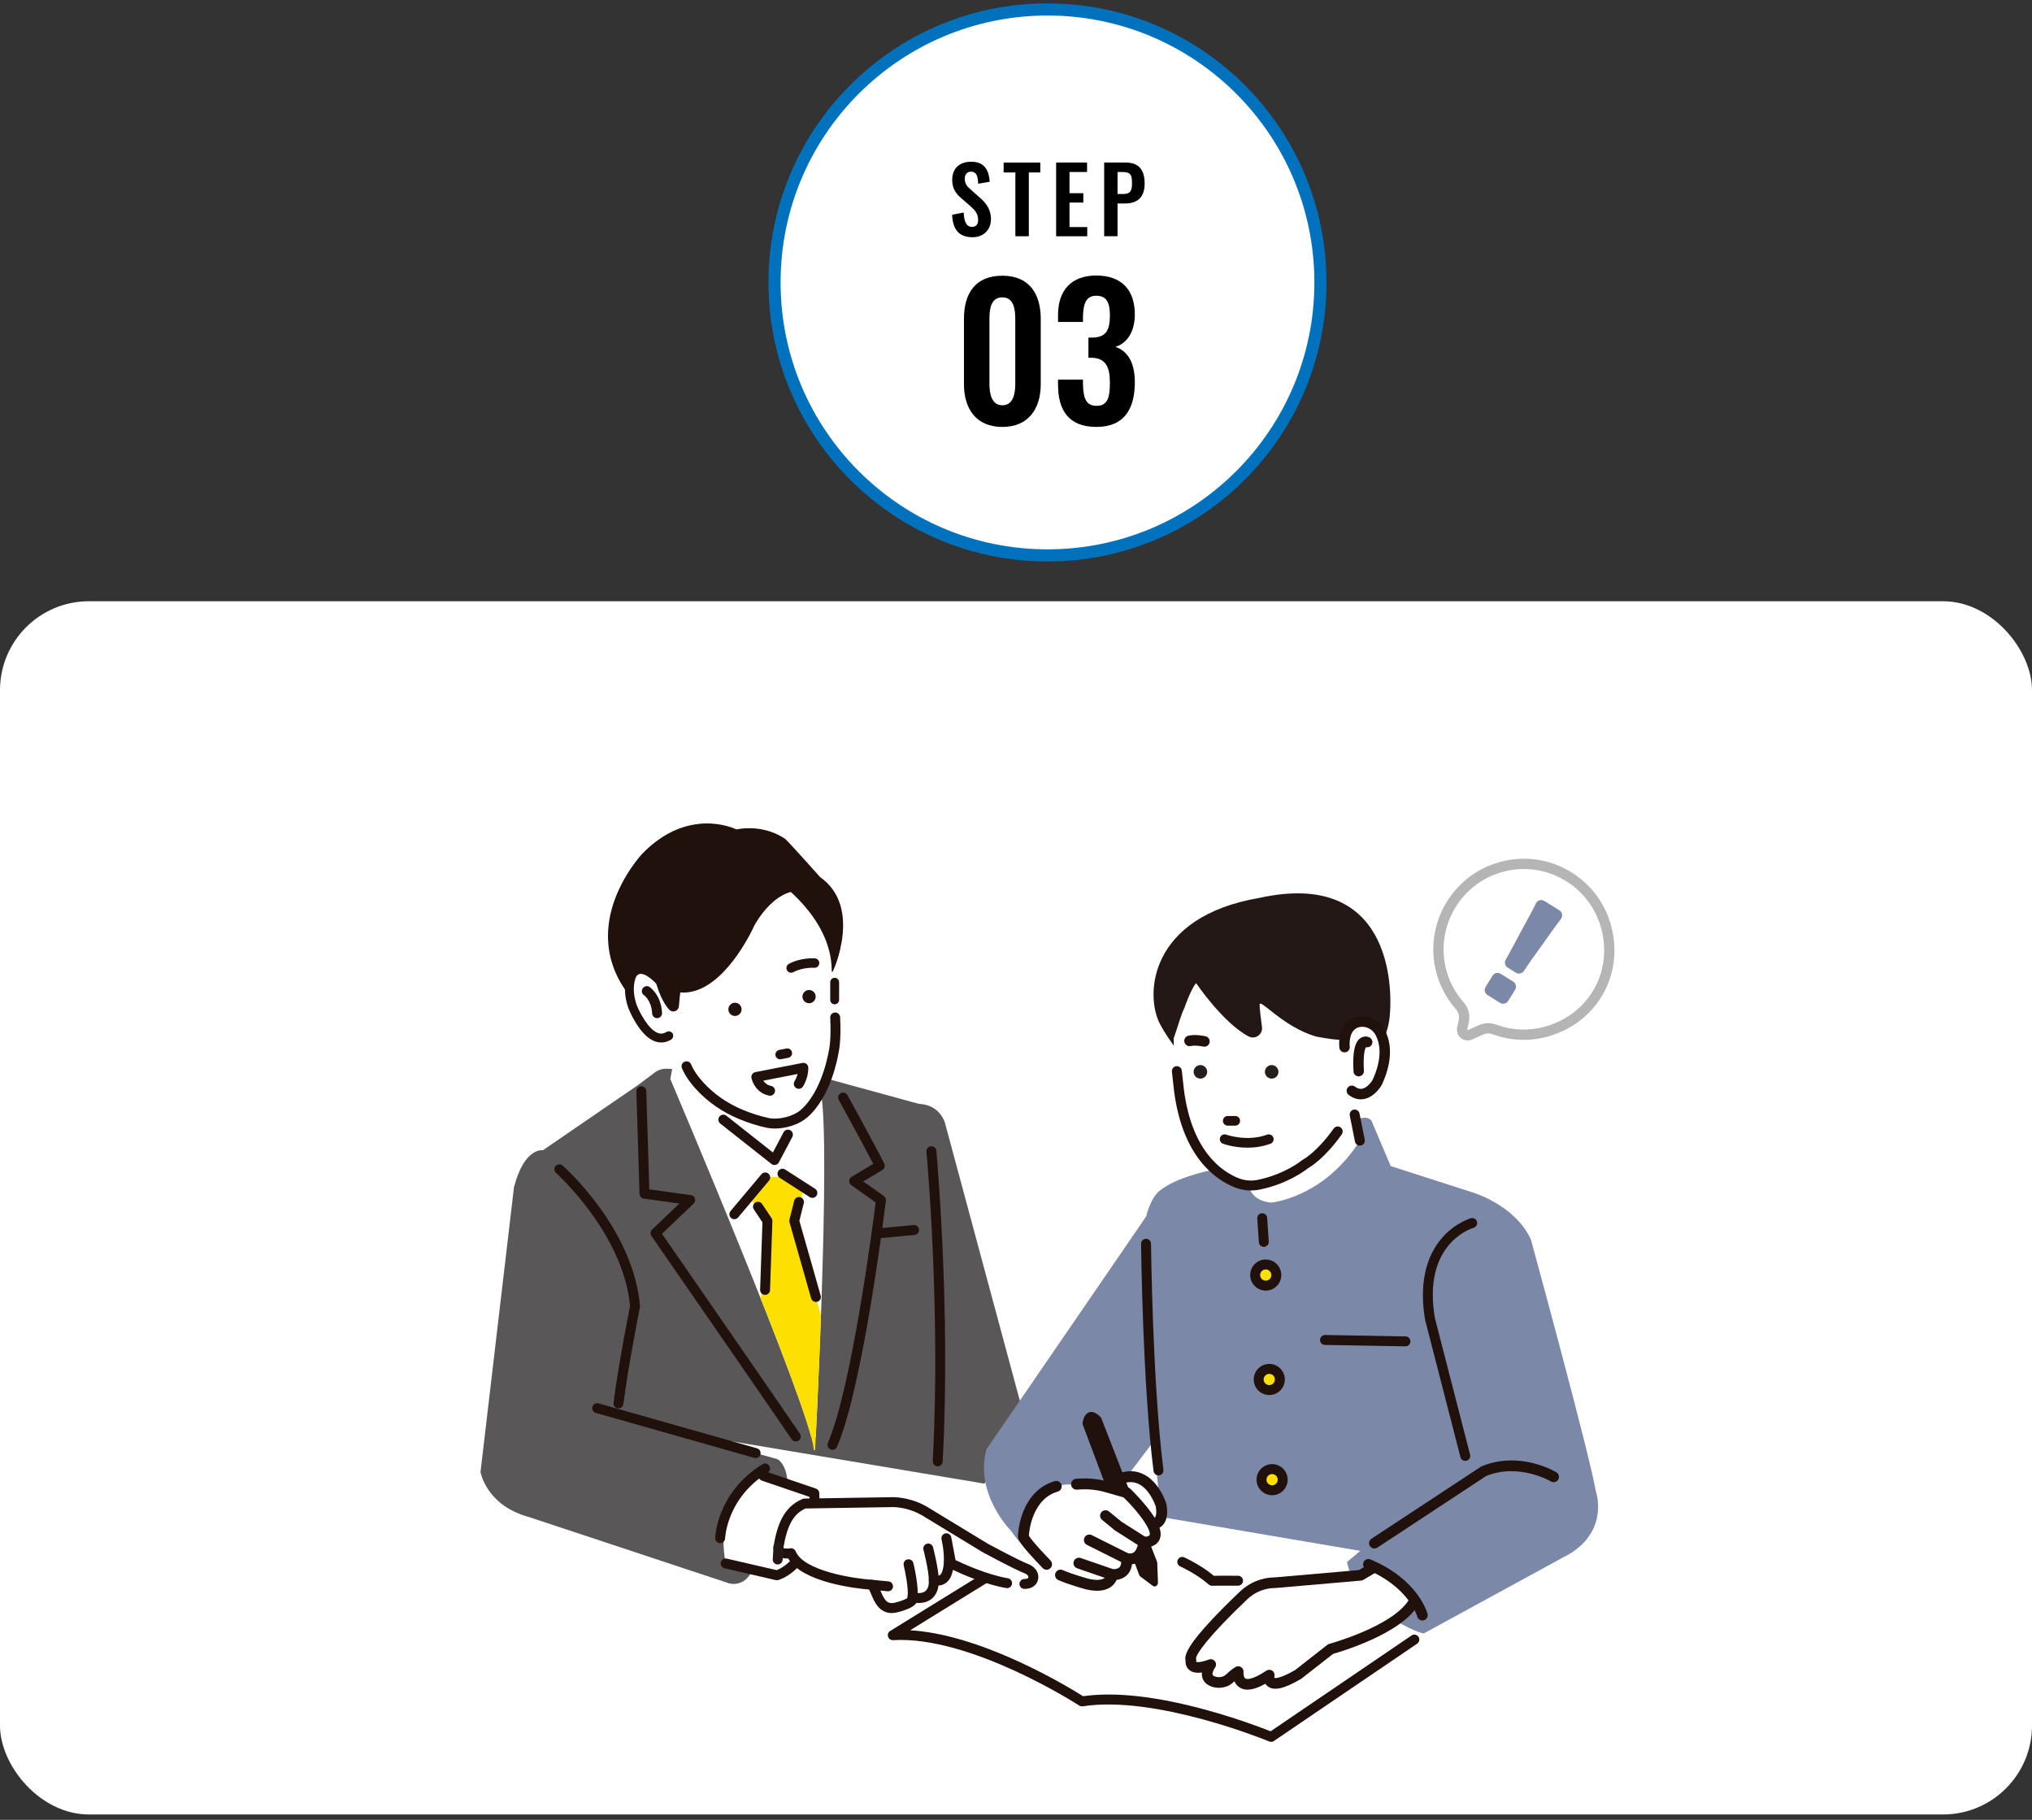
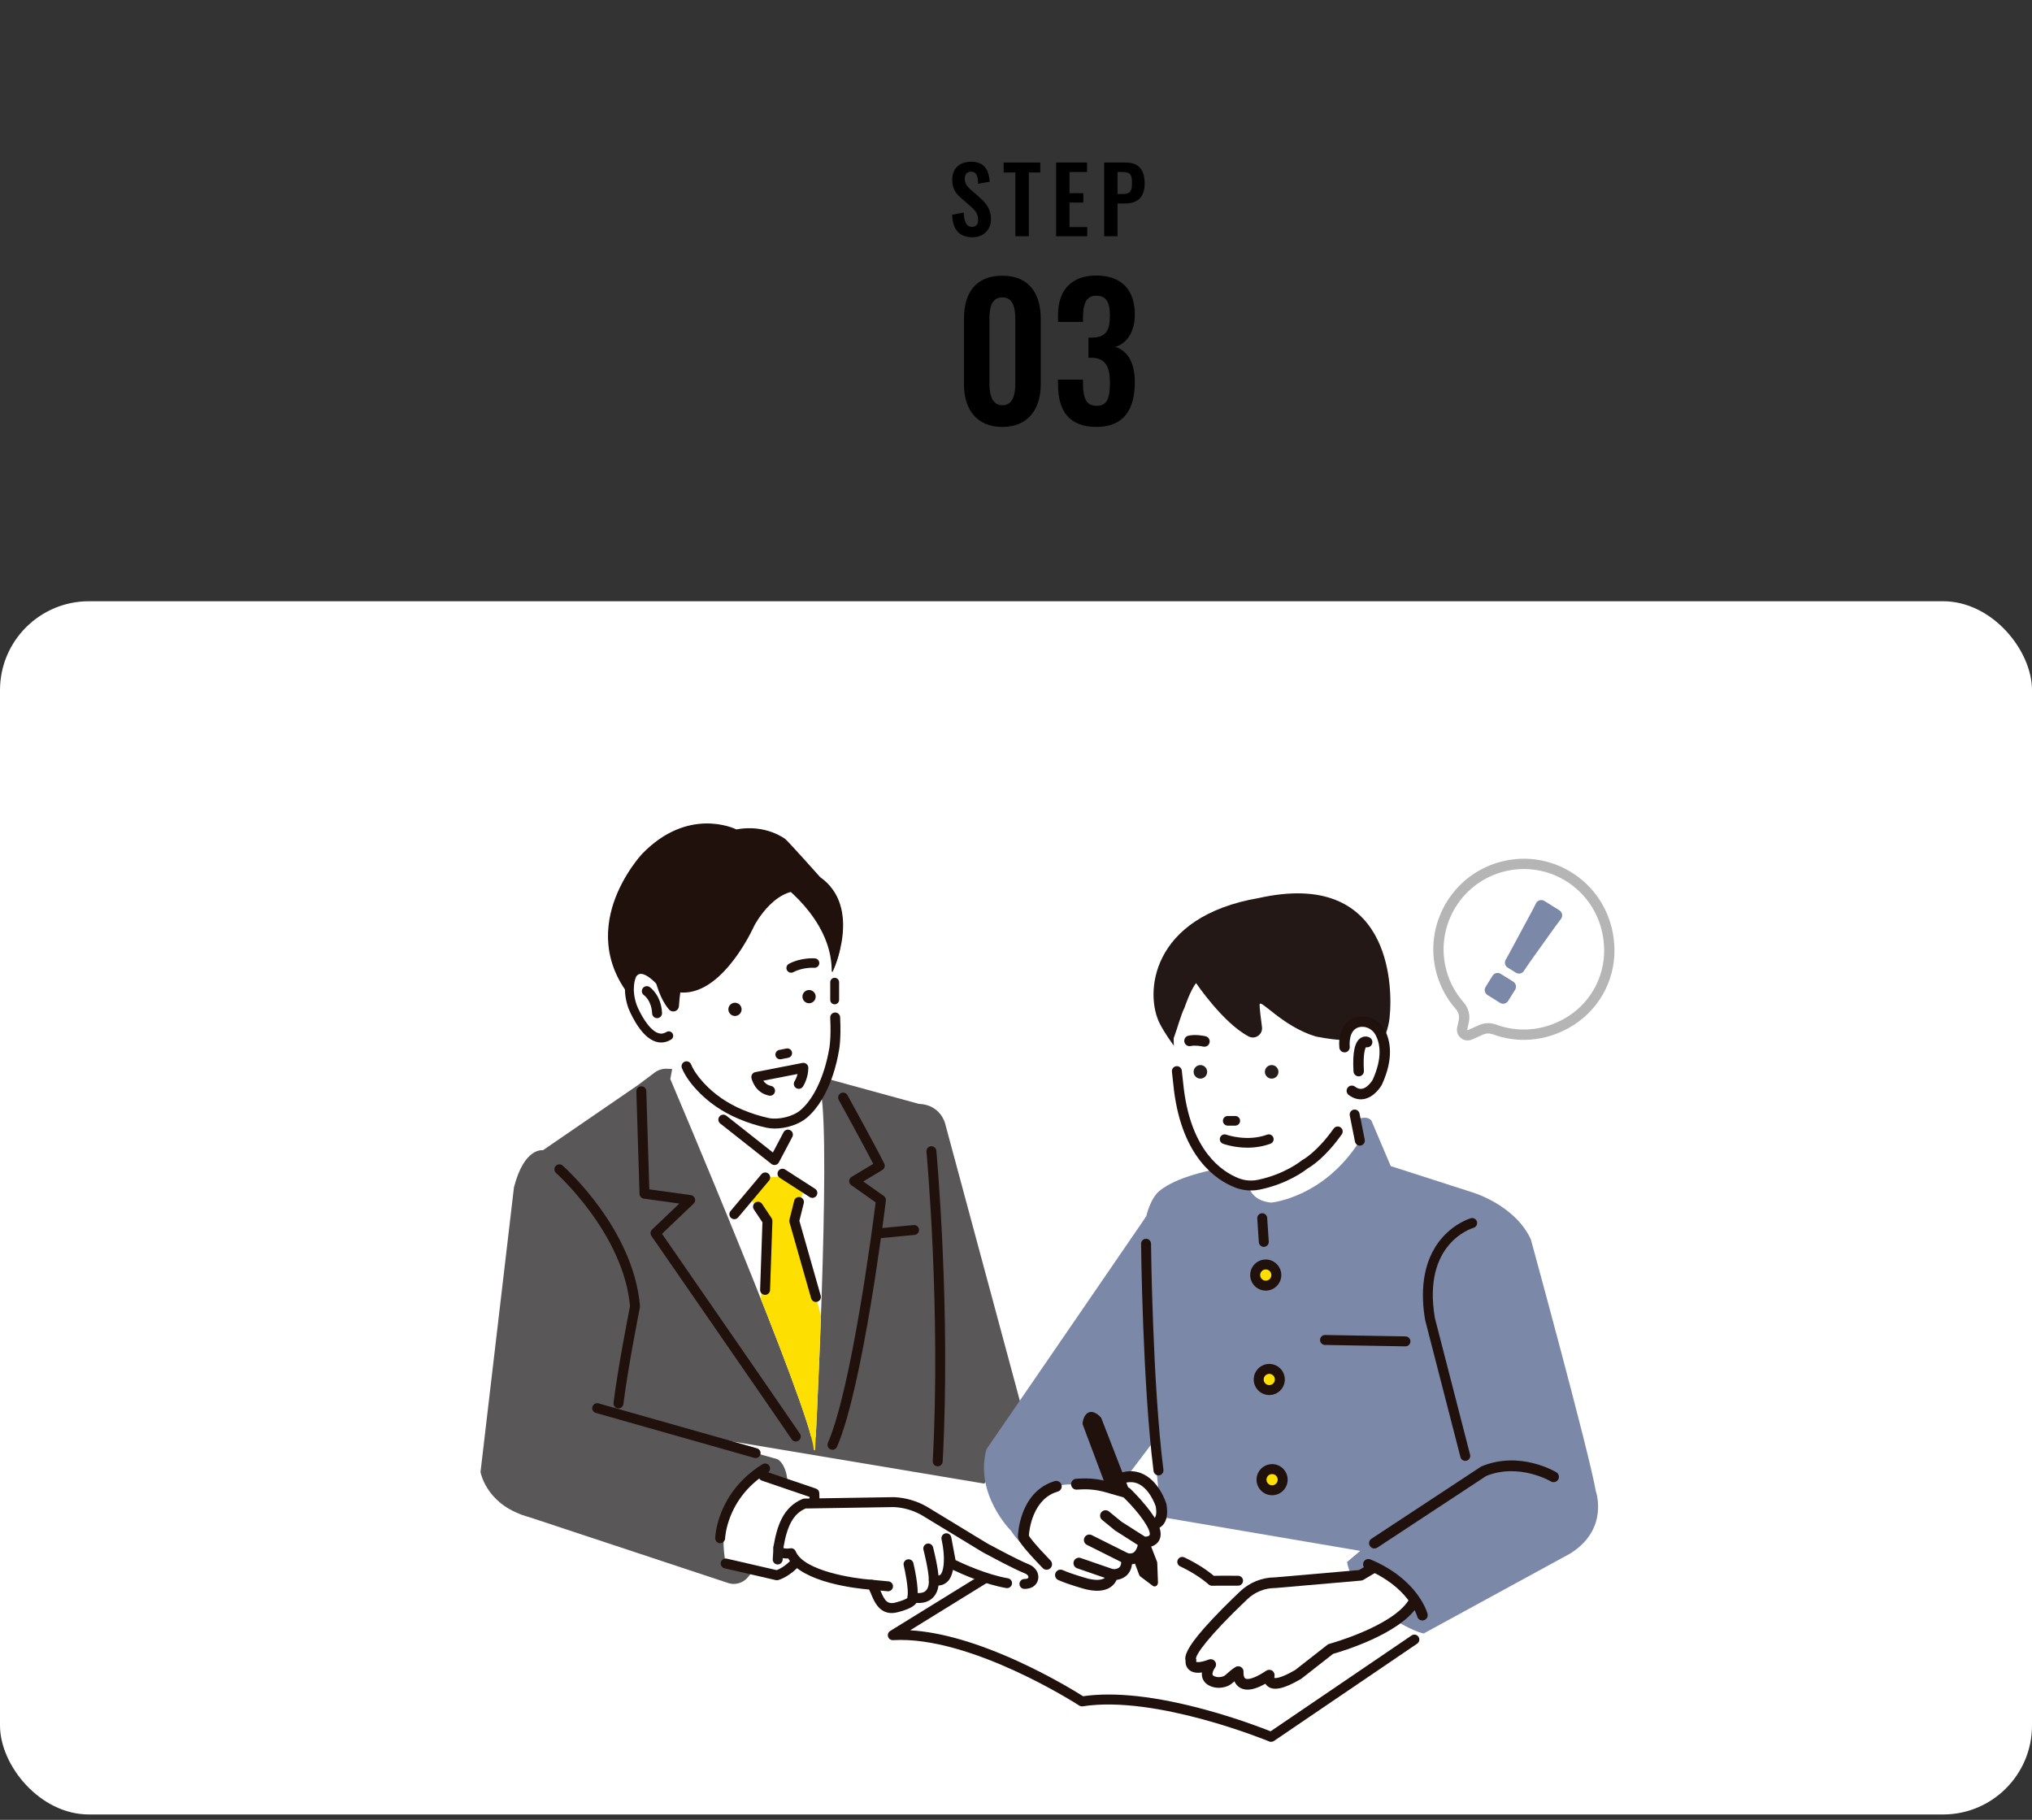
<svg xmlns="http://www.w3.org/2000/svg" viewBox="0 0 670 600">
  <rect x="0" y="0" width="670" height="600" fill="#333333" stroke="none" />
  <defs>
    <style>.cls-1{fill:none;}.cls-2{fill:#23acb0;}.cls-3{fill:#20110d;}.cls-4{fill:#fde002;}.cls-5{fill:#251e1c;}.cls-6{clip-path:url(#clippath-1);}.cls-7{fill:#231815;}.cls-8,.cls-9{fill:#fff;}.cls-10{fill:#b5b5b6;}.cls-11{fill:#7c88a7;}.cls-9{stroke:#0072bd;stroke-miterlimit:10;stroke-width:4px;}.cls-12{fill:#595757;}.cls-13{clip-path:url(#clippath);}</style>
    <clipPath id="clippath">
      <path class="cls-1" d="M255.37,382.469s-31.555-24.684-33.209-32.827l-1.145,6.107s46.089,108.413,47.234,121.773l.39,3.119s5.434-102.753,1.998-120.693l-2.672-8.398s-1.145,20.231-12.597,30.919Z" />
    </clipPath>
    <clipPath id="clippath-1">
      <polygon class="cls-1" points="252.317 388.195 259.569 387.813 264.913 392.012 262.623 401.936 274.074 447.36 276.048 480.901 262.532 475.443 249.263 447.36 253.08 401.936 247.736 395.829 252.317 388.195" />
    </clipPath>
  </defs>
  <g id="_レイヤー_3">
    <rect class="cls-8" y="198.228" width="670" height="400" rx="29.327" ry="29.327" />
  </g>
  <g id="_レイヤー_1">
    <path class="cls-8" d="M347.393,506.372s35.088,0,52.242,14.815c0,0,60.819-1.559,77.973,13.255l-58.48,38.207s-37.427-15.595-62.379-11.696c0,0-35.868-23.392-62.379-21.832l53.022-32.749Z" />
    <path class="cls-3" d="M419.129,574.285c-.213,0-.427-.042-.629-.126-.37-.154-37.294-15.371-61.497-11.59-.4.061-.807-.026-1.146-.246-.354-.231-35.726-23.073-61.389-21.57-.747.05-1.43-.426-1.656-1.14-.225-.714.063-1.49.7-1.884l35.375-21.85c.769-.475,1.776-.236,2.251.532.475.769.236,1.776-.532,2.251l-30.503,18.84c10.175.602,22.278,4.109,36.083,10.464,10.571,4.866,18.811,9.942,20.927,11.279,10.498-1.503,24.157.017,40.614,4.516,10.351,2.831,18.671,6.035,21.222,7.051l46.51-31.617c.756-.494,1.77-.281,2.264.474.494.756.282,1.77-.474,2.264l-47.226,32.084c-.27.177-.581.266-.895.266Z" />
    <path class="cls-11" d="M526.19,491.675c-2.233-12.949-21.433-83.053-21.433-83.053-5.358-11.61-19.647-15.628-19.647-15.628l-26.559-8.542-6.383-15.046c-1.548-1.619-3.798-.695-5.927,0l-35.858,16.027-2.075-1.369c-10.207,1.701-20.332,4.051-25.898,8.484-3.2,2.548-4.465,8.484-4.465,8.484l-32.15,53.583c-14.735,34.159-17.175,36.522-17.175,36.522l45.124,6.914c-4.051-8.687-3.39-14.859-3.39-14.859,2.466-6.389,9.823-9.377,9.823-9.377l2.714,26.349,65.604,11.159-4.354,3.684c2.882,15.199,25.605,24.711,25.57,23.394l47.994-26.184c12.949-8.037,8.484-20.54,8.484-20.54Z" />
    <path class="cls-12" d="M311.601,370.303s-1.527-6.107-8.652-6.362l-32.692-8.956-50.281-2.622c-1.472-.077-2.924.366-4.103,1.25l-5.453,4.09-31.409,21.542s-6.107-1.145-9.543,12.215l-11.03,93.859s1.682,9.836,13.515,14.035c11.833,4.199,17.599-1.04,17.599-1.04,0,0,12.372-15.474,23.597-27.81l111.396,18.642,14.015-18.828-26.959-100.015Z" />
    <path class="cls-8" d="M448.375,376.077l-1.632-22.848-34.739,28.444c-1.596,6.087-1.69,13.962,7.13,14.825,0,0,17.35-1.535,29.241-20.42Z" />
    <path class="cls-7" d="M415.093,296.07c-35.953,6.153-37.778,31.743-32.601,41.58,3.293,6.257,8.617,12.164,8.617,12.164,13.172.234,15.985,4.814,15.985,4.814,1.557-8.296,5.426-7.988,8.968-8.045-1.036,9.201,14.128,4.342,31.509,6.106l-.991-13.45c7.452,7.408,2.634,14.971,6.165,9.283.175.412,4.689-6.079,5.433-12.969,1.21-11.203,0-49.041-43.084-39.483Z" />
    <path class="cls-8" d="M433.895,341.742c16.437,3.147,9.934-1.336,9.934-1.336,10.142-10.492,12.94,5.595,12.94,5.595,0,12.59-8.07,15.982-8.07,15.982-10.168,25.074-36.694,29.132-36.694,29.132-25.363-4.813-25.014-48.78-25.014-48.78,1.396-3.838,2.372-7.727,3.576-10.115.833-1.65-.535,1.769,0,0,0,0,1.905-5.714,3.809-8.094,0,0,8.852,13.114,17.307,17.578,2.181,1.152,4.754-.649,4.424-3.094-.378-2.797-.781-6.078-.781-7.343,0-2.381,7.423,7.149,18.569,10.475Z" />
    <path class="cls-8" d="M223.731,354.222l-2.394-19.131,45.824,11.836s3.732,24.26-9.161,40.037c0,0-32.742-15.947-34.269-32.742Z" />
    <path class="cls-3" d="M399.635,522.823c-.392,0-.772-.141-1.069-.398-2.573-2.222-5.752-4.24-9.447-5.997-.816-.388-1.163-1.363-.775-2.179.387-.815,1.364-1.164,2.179-.775,3.736,1.775,6.995,3.814,9.698,6.065,1.207-.021,4.08-.057,8.018-.015.903.01,1.627.75,1.618,1.653-.01.897-.74,1.618-1.635,1.618h-.018c-5.186-.056-8.493.026-8.526.027-.014 0-.028 0-.042 0Z" />
    <path class="cls-5" d="M421.533,353.386c0,1.234-.999,2.234-2.233,2.234-1.233,0-2.235-1.001-2.235-2.234,0-1.234,1.002-2.234,2.235-2.234,1.234,0,2.233,1,2.233,2.234Z" />
    <path class="cls-5" d="M398.034,353.386c0,1.234-1,2.234-2.234,2.234-1.234,0-2.234-1.001-2.234-2.234,0-1.234,1.001-2.234,2.234-2.234,1.234,0,2.234,1,2.234,2.234Z" />
    <path class="cls-3" d="M419.632,375.12c-.259-.704-1.04-1.066-1.745-.807-6.774,2.486-13.552.027-13.619.002-.704-.262-1.485.094-1.748.796-.264.703.092,1.487.795,1.75.207.078,3.522,1.293,7.98,1.293,2.296,0,4.896-.323,7.529-1.29.705-.259,1.066-1.04.807-1.745Z" />
    <path class="cls-3" d="M411.295,378.386c-4.53,0-7.919-1.254-8.061-1.307-.398-.149-.714-.445-.889-.831-.176-.387-.19-.819-.041-1.217.308-.82,1.224-1.238,2.046-.931.066.024,6.817,2.433,13.459-.003.824-.303,1.739.122,2.041.944h0c.303.824-.121,1.74-.945,2.042-2.356.865-4.916,1.304-7.609,1.304ZM403.795,374.461c-.458,0-.888.28-1.058.732-.106.282-.096.588.029.863.125.275.349.484.631.59.139.052,3.452,1.278,7.898,1.278,2.639,0,5.145-.429,7.45-1.275.584-.215.884-.864.67-1.448-.215-.584-.863-.884-1.448-.67-6.799,2.495-13.497.106-13.779.002-.13-.048-.263-.071-.394-.071Z" />
    <path class="cls-3" d="M407.295,368.171h-2.483c-.751,0-1.36.609-1.36,1.359,0,.751.609,1.36,1.36,1.36h2.483c.751,0,1.359-.609,1.359-1.36,0-.751-.609-1.359-1.359-1.359Z" />
    <path class="cls-3" d="M407.295,371.121h-2.483c-.877,0-1.591-.714-1.591-1.591,0-.877.714-1.59,1.591-1.59h2.483c.877,0,1.591.713,1.591,1.59,0,.877-.714,1.591-1.591,1.591ZM404.812,368.402c-.622,0-1.128.506-1.128,1.128s.506,1.128,1.128,1.128h2.483c.622,0,1.128-.506,1.128-1.128s-.506-1.128-1.128-1.128h-2.483Z" />
    <path class="cls-8" d="M443.332,345.253s-.844-7.596,5.024-8.385c2.781-.374,5.468,1.149,6.77,3.634,1.583,3.022,2.667,8.289-1.01,16.334,0,0-3.595,6.391-8.388,2.796l-2.396-14.379Z" />
    <path class="cls-3" d="M448.699,362.214c-1.318 0-2.634-.471-3.862-1.393-.657-.493-.79-1.425-.297-2.082.493-.657,1.425-.79,2.082-.297.904.679,1.758.921,2.611.742,1.68-.354,3.135-2.301,3.559-3.027,3.401-7.477,2.432-12.263,1.018-14.964-1.041-1.988-3.152-3.132-5.255-2.851-4.346.584-3.77,6.499-3.744,6.751.087.815-.503,1.549-1.318,1.637-.816.091-1.548-.498-1.639-1.312-.347-3.127.523-9.246,6.304-10.023,3.338-.448,6.666,1.327,8.285,4.418,1.727,3.297,2.96,9.034-.975,17.642-.017.038-.036.075-.056.111-.219.39-2.239,3.829-5.568,4.529-.381.08-.764.12-1.146.12Z" />
    <path class="cls-3" d="M448.698,362.445c-1.381,0-2.727-.484-4-1.439-.758-.569-.912-1.648-.343-2.406.569-.758,1.648-.912,2.406-.344.848.636,1.642.864,2.424.701,1.593-.335,2.999-2.22,3.407-2.918,3.352-7.373,2.402-12.087,1.012-14.74-.996-1.901-3.014-2.998-5.019-2.729-4.127.555-3.57,6.255-3.544,6.497.1.941-.584,1.79-1.523,1.891-.454.05-.903-.079-1.261-.366-.357-.286-.582-.695-.633-1.151-.356-3.205.545-9.477,6.503-10.278,3.428-.462,6.857,1.363,8.521,4.54,1.751,3.343,3.005,9.152-.97,17.846-.021.045-.042.088-.066.13-.224.397-2.29,3.918-5.721,4.641-.393.083-.795.125-1.194.125h-.001ZM445.731,358.376c-.382,0-.76.173-1.006.502-.416.554-.303,1.343.251,1.758,1.191.893,2.444,1.347,3.722,1.347h.001c.367,0,.737-.039,1.098-.115,3.232-.68,5.2-4.036,5.414-4.416.018-.032.034-.063.049-.095,3.895-8.522,2.683-14.187.98-17.438-1.574-3.005-4.809-4.73-8.05-4.296-5.604.753-6.444,6.719-6.105,9.769.037.333.201.632.462.841.261.21.59.304.921.267.687-.075,1.187-.695,1.114-1.383-.028-.261-.625-6.39,3.943-7.004,2.2-.295,4.405.9,5.491,2.972,1.437,2.744,2.429,7.603-1.012,15.167-.027.048-1.604,2.712-3.722,3.158-.921.194-1.837-.063-2.797-.783-.226-.169-.49-.251-.752-.251Z" />
-     <path class="cls-3" d="M447.996,354.643c-.782,0-1.437-.61-1.483-1.401-.359-6.193.364-9.638,2.277-10.841,1.018-.64,2.102-.467,2.722-.124.718.398.979,1.303.581,2.021-.355.642-1.115.918-1.786.686-.263.303-1.187,1.833-.824,8.086.048.82-.578,1.523-1.398,1.571-.03.002-.059.002-.088.002ZM450.07,344.879c.012.007.028.015.045.024-.015-.008-.03-.016-.045-.024Z" />
+     <path class="cls-3" d="M447.996,354.643c-.782,0-1.437-.61-1.483-1.401-.359-6.193.364-9.638,2.277-10.841,1.018-.64,2.102-.467,2.722-.124.718.398.979,1.303.581,2.021-.355.642-1.115.918-1.786.686-.263.303-1.187,1.833-.824,8.086.048.82-.578,1.523-1.398,1.571-.03.002-.059.002-.088.002M450.07,344.879c.012.007.028.015.045.024-.015-.008-.03-.016-.045-.024Z" />
    <path class="cls-3" d="M447.996,354.874c-.909,0-1.662-.711-1.714-1.619-.365-6.286.393-9.797,2.384-11.05,1.104-.694,2.283-.504,2.957-.131.401.222.692.588.819,1.029.127.441.074.905-.148,1.307-.377.681-1.154,1.016-1.897.841-.293.463-1.01,2.196-.684,7.805.055.946-.67,1.76-1.616,1.815-.034.002-.068.003-.101.003ZM450.266,342.2c-.427,0-.897.109-1.354.396-1.834,1.154-2.523,4.532-2.169,10.632.038.663.589,1.183,1.253,1.183l.075-.002c.334-.019.641-.168.865-.419.223-.25.335-.573.316-.908-.308-5.31.292-7.284.707-8.002l-0-0.0.224-.405.039.021-.04.079.053-.061.148.051c.577.199,1.211-.044,1.507-.58.163-.294.201-.633.109-.955-.093-.322-.305-.589-.599-.752-.288-.159-.687-.278-1.133-.278Z" />
    <path class="cls-12" d="M188.718,462.317l67.447,18.714c2.413,1.013,4.678,6.628,2.729,12.476-2.672,8.016-5.26,18.382-12.393,26.627-1.718,1.986-4.525,2.629-6.945,1.608l-67.602-22.387s-12.476-5.718,2.599-27.81l14.165-9.227Z" />
    <path class="cls-3" d="M203.925,464.343c-.068,0-.136-.004-.205-.013-.896-.112-1.532-.929-1.42-1.826,1.458-11.662,4.989-29.621,5.432-31.857-2.12-23.888-24.164-43.712-24.387-43.91-.675-.599-.737-1.633-.138-2.309.6-.675,1.633-.737,2.308-.139.954.846,23.387,20.999,25.497,46.313.013.153.004.306-.026.457-.039.194-3.905,19.579-5.439,31.851-.103.827-.808,1.433-1.621,1.433Z" />
    <path class="cls-8" d="M251.746,486.619s-16.764,5.978-12.476,28.85l17.674,5.458s12.606-5.198,11.566-28.59l-16.764-5.718Z" />
    <path class="cls-3" d="M256.165,521.003c-.123,0-.247-.014-.368-.042l-16.894-3.898c-.88-.203-1.429-1.081-1.226-1.961.203-.88,1.082-1.427,1.961-1.226l16.447,3.795c1.978-.745,11.31-5.267,10.831-24.15l-15.697-5.354c-.855-.292-1.312-1.221-1.02-2.076.292-.855,1.221-1.31,2.076-1.02l16.764,5.718c.637.217,1.076.803,1.106,1.475,1.085,24.419-12.952,28.519-13.551,28.682-.14.038-.284.057-.429.057Z" />
    <path class="cls-8" d="M340.357,518.668c-.41-.635-1.028-1.108-1.729-1.391-3.982-1.604-11.992-5.98-11.992-5.98-.766-.368-1.511-.772-2.237-1.213l-19.684-11.964c-3.034-1.724-6.432-2.709-9.918-2.875l-29.535.469c-5.105,2.102-7.277,6.758-8.577,14.295-.499,2.896,4.159,2.079,4.159,2.079,3.639,8.837,26.511,10.396,26.511,10.396,1.839,1.396,2.079,9.097,8.287,7.465,6.664-1.751,5.228-3.307,5.228-3.307,7.797,1.559,7.018-5.718,7.018-5.718,6.195,1.68,5.094-8.345,4.443-12.258l1.275,6.8s9.876,5.039,18.454,6.498l5.718.26c3.119,0,3.343-2.378,2.58-3.558Z" />
    <path class="cls-3" d="M293.995,531.82c-4.171,0-5.796-3.928-6.726-6.174-.204-.495-.488-1.179-.715-1.58-4.235-.351-21.934-2.278-26.664-10.238-1.192.049-2.912-.104-3.976-1.165-.741-.738-1.039-1.779-.84-2.93,1.117-6.48,3.049-12.846,9.566-15.529.189-.078.392-.12.597-.123l29.535-.47c.035,0,.069,0,.104.002,3.724.177,7.406,1.245,10.648,3.086.014.008.028.016.042.024l19.684,11.964c.67.408,1.376.79,2.097,1.137.025.012.05.025.075.038.079.043,7.971,4.349,11.818,5.898,1.049.421,1.911,1.12,2.492,2.02.775,1.199.844,2.767.176,3.994-.424.779-1.525,2.087-4.13,2.087-.903,0-1.635-.732-1.635-1.635s.732-1.635,1.635-1.635c.648,0,1.13-.146,1.257-.381.1-.184.053-.493-.051-.655-.21-.324-.553-.595-.966-.761-3.929-1.582-11.461-5.678-12.129-6.042-.803-.388-1.59-.815-2.339-1.27l-19.663-11.951c-2.778-1.574-5.929-2.489-9.117-2.649l-29.161.464c-3.953,1.751-6.015,5.419-7.312,12.943-.007.04-.011.071-.012.096.359.19,1.428.238,2.281.094.754-.127,1.5.282,1.79.989,2.664,6.47,19.029,8.97,25.11,9.387.318.022.623.136.877.329.904.686,1.388,1.856,1.949,3.211,1.338,3.232,2.26,4.677,4.934,3.975,2.578-.678,3.623-1.255,4.019-1.542-.038-.333.027-.678.199-.984.347-.618,1.053-.941,1.747-.803,1.873.375,3.228.193,4.03-.539,1.225-1.118,1.043-3.379,1.04-3.401-.057-.537.154-1.068.565-1.418.411-.35.968-.476,1.49-.334,1.222.331,1.627-.055,1.78-.2.875-.834,1.574-4.174.793-9.295l-.45-2.4c-.165-.878.405-1.725,1.28-1.904.876-.18,1.731.377,1.924,1.249.09.408.251,1.181.409,2.175l1.011,5.39c2.389,1.152,10.341,4.813,17.271,5.992.89.152,1.49.996,1.338,1.887-.151.89-.996,1.489-1.886,1.338-6.93-1.178-14.531-4.55-17.57-5.992-.301,1.58-.873,2.985-1.861,3.928-.604.576-1.543,1.16-2.902,1.229-.179,1.29-.685,2.95-2.025,4.174-1.305,1.191-3.069,1.713-5.255,1.556-.827,1.217-2.772,2.182-6.114,3.06-.749.197-1.434.286-2.061.286ZM299.665,527.752c.001.001.002.002.002.002-.001-.001-.001-.002-.002-.002Z" />
    <path class="cls-3" d="M309.188,483.446c-.03,0-.059-.001-.089-.002-.902-.049-1.594-.819-1.545-1.721,2.691-49.974-2.026-101.52-2.075-102.035-.084-.899.577-1.696,1.477-1.78.898-.08,1.696.577,1.78,1.477.048.517,4.788,52.293,2.084,102.514-.047.872-.769,1.547-1.632,1.547Z" />
    <path class="cls-3" d="M249.148,480.717c-.148,0-.298-.02-.447-.062l-52.242-14.815c-.869-.247-1.374-1.151-1.127-2.02.246-.869,1.15-1.372,2.02-1.127l52.242,14.815c.869.246,1.374,1.151,1.127,2.02-.204.72-.86,1.19-1.573,1.19Z" />
    <g class="cls-13">
      <path class="cls-8" d="M270.639,359.948l-2.672-8.398s-1.145,20.231-12.597,30.919c0,0-31.555-24.684-33.209-32.827l-1.145,6.107s38.162,105.034,39.307,118.394l12.476-.52s1.275-95.735-2.16-113.676Z" />
      <polygon class="cls-4" points="252.317 388.195 259.569 387.813 264.913 392.012 262.623 401.936 274.074 447.36 272.929 479.082 255.125 475.183 249.263 447.36 253.08 401.936 247.736 395.829 252.317 388.195" />
      <g class="cls-6">
        <rect class="cls-2" x="258.889" y="470.751" width="34.707" height="3.925" transform="translate(-266.125 397.841) rotate(-51.839)" />
      </g>
    </g>
    <path class="cls-3" d="M255.37,384.104c-.364,0-.722-.122-1.014-.352l-16.879-13.329c-.709-.56-.83-1.588-.27-2.297.56-.709,1.588-.83,2.297-.27l15.337,12.112,3.515-6.654c.422-.798,1.411-1.104,2.21-.682.799.422,1.104,1.411.682,2.21l-4.433,8.391c-.227.43-.633.736-1.108.836-.112.024-.225.035-.338.035Z" />
    <path class="cls-3" d="M242.129,401.964c-.371,0-.744-.126-1.051-.383-.692-.581-.782-1.612-.201-2.304l10.187-12.134c.581-.691,1.613-.781,2.304-.201.692.581.782,1.613.201,2.304l-10.187,12.134c-.323.385-.787.584-1.253.584Z" />
    <path class="cls-3" d="M270.257,289.331s-9.161-10.306-11.386-12.473c0,0-6.271-5.047-16.098-3.177,0,0-15.403-8.026-30.919,8.016,0,0-24.811,26.338-.566,50.435l19.653,2.75,43.444-14.667s9.993-20.96-4.13-30.884Z" />
    <path class="cls-3" d="M230.964,335.103l-19.775-2.767-.051-.051c-12.603-12.526-11.776-25.662-8.862-34.475,3.151-9.532,9.361-16.196,9.423-16.262,14.924-15.43,29.958-8.647,31.107-8.093,9.769-1.828,16.139,3.184,16.202,3.235,2.175,2.117,10.952,11.981,11.395,12.479,14.079,9.921,4.281,30.928,4.18,31.139l-.039.083-43.58,14.713ZM211.391,331.928l19.531,2.733,43.308-14.621c.656-1.441,9.27-21.139-4.097-30.532l-.037-.033c-.092-.103-9.181-10.325-11.375-12.462-.047-.036-6.298-4.947-15.906-3.119l-.073.014-.067-.035c-.152-.079-15.446-7.759-30.664,7.974-.06.063-6.211,6.667-9.329,16.112-2.867,8.683-3.679,21.618,8.71,33.969Z" />
    <path class="cls-8" d="M274.456,325.721v-14.251l-8.143-18.577-7.38-.509s-24.684-1.272-40.462,24.684l-1.527,7.125s-5.344-10.179-8.398-3.054c0,0-2.29,4.072,0,10.688,0,0,5.344,13.742,11.96,9.67l5.853,10.052c.954,2.318,2.623,4.554,4.373,6.472,3.746,4.103,8.417,7.246,13.541,9.391,3.37,1.411,6.386,2.269,8.81,2.792,3.662.79,9.041-.496,11.893-2.927,7.812-6.657,9.901-20.491,9.901-20.491,0,0,1.614-5.798-.422-21.066Z" />
    <path class="cls-3" d="M255.478,372.077c-.956,0-1.88-.088-2.738-.273-3.027-.653-6.087-1.623-9.096-2.882-5.556-2.326-10.306-5.622-14.118-9.797-2.194-2.403-3.768-4.742-4.678-6.952-.344-.835.054-1.791.89-2.135.835-.344,1.791.055,2.135.89.764,1.855,2.133,3.871,4.069,5.992,3.489,3.821,7.851,6.844,12.965,8.985,2.824,1.182,5.692,2.091,8.523,2.702,3.23.697,8.034-.481,10.488-2.573,7.246-6.175,9.324-19.359,9.344-19.492.01-.065.024-.13.041-.193.006-.022.826-3.209.445-10.813-.045-.902.649-1.67,1.551-1.715.897-.039,1.67.649,1.716,1.551.378,7.533-.37,11.078-.532,11.742-.206,1.297-2.494,14.635-10.444,21.409-2.573,2.193-6.807,3.553-10.561,3.554Z" />
    <path class="cls-3" d="M264.617,293.529l2.714.637c-.93-.338-1.835-.542-2.714-.637Z" />
    <path class="cls-3" d="M226.106,284.496c-24.939,6.107-16.795,28.501-16.795,28.501-.255,4.326,7.634,11.197,7.634,11.197,17.813,12.215,31.555-19.086,31.555-19.086,0,0,6.419-12.621,16.117-11.579l-38.511-9.033Z" />
    <path class="cls-3" d="M225.31,327.247c-2.866 0-5.71-.958-8.493-2.866-.345-.298-7.937-6.963-7.735-11.351-.248-.721-3.251-9.895,1.026-17.896,2.838-5.309,8.202-8.961,15.944-10.857l.107.439c-7.61,1.864-12.875,5.439-15.651,10.628-4.339,8.112-1.02,17.483-.986,17.577l.016.044-.003.047c-.245,4.166,7.479,10.945,7.557,11.013,3.837,2.629,7.808,3.396,11.781,2.262,11.394-3.252,19.339-21.088,19.418-21.268.083-.164,7.859-15.157,19.115-11.064l-.154.425c-10.881-3.956-18.477,10.684-18.553,10.833-.074.17-8.107,18.199-19.702,21.509-1.231.352-2.462.527-3.688.527Z" />
    <path class="cls-3" d="M268.953,328.585c0,1.205-.977,2.183-2.182,2.183-1.205,0-2.183-.978-2.183-2.183,0-1.205.978-2.182,2.183-2.182,1.205,0,2.182.977,2.182,2.182Z" />
    <path class="cls-3" d="M244.523,332.783c0,1.205-.977,2.183-2.182,2.183-1.205,0-2.183-.978-2.183-2.183,0-1.205.978-2.182,2.183-2.182,1.205,0,2.182.977,2.182,2.182Z" />
    <path class="cls-3" d="M259.351,345.917l-2.379.472c-.72.143-1.187.841-1.045,1.561.143.72.841,1.187,1.561,1.045l2.379-.472c.72-.143,1.187-.841,1.045-1.561-.143-.719-.841-1.187-1.561-1.044Z" />
    <path class="cls-3" d="M257.229,349.251c-.729 0-1.382-.515-1.529-1.256-.081-.408.002-.824.234-1.17.231-.346.584-.581.992-.662l2.379-.472.045.226-.045-.226c.408-.082.824.002,1.17.233.346.232.581.584.662.993.081.408-.002.824-.234,1.17-.232.346-.584.581-.993.662l-2.379.472c-.102.02-.203.03-.303.03ZM259.611,346.123c-.072,0-.144.007-.216.021l-2.379.472c-.287.057-.536.222-.699.466-.163.243-.221.536-.164.824.118.594.698.981,1.29.863l2.379-.471c.288-.057.536-.223.699-.466.163-.243.221-.536.165-.823-.057-.288-.223-.536-.466-.699-.183-.122-.393-.186-.608-.186Z" />
    <path class="cls-3" d="M268.882,318.821c-.13.03-.266.041-.406.03-.059-.005-3.73-.26-6.999,1.471-.649.342-1.452.096-1.795-.553-.343-.648-.096-1.452.552-1.795,3.986-2.109,8.275-1.785,8.456-1.771.731.06,1.275.701,1.215,1.432-.048.59-.476,1.059-1.024,1.186Z" />
    <path class="cls-3" d="M260.859,320.706c-.56,0-1.102-.301-1.381-.829-.402-.76-.111-1.705.648-2.107,4.042-2.139,8.399-1.813,8.583-1.797.857.07,1.496.824,1.426,1.681-.056.679-.538,1.238-1.202,1.392-.155.036-.315.048-.476.035-.035-.003-3.643-.265-6.873,1.444-.232.122-.481.18-.726.18ZM267.868,316.408c-1.439,0-4.568.205-7.526,1.77-.259.137-.449.367-.535.647-.086.28-.058.577.079.836.283.534.948.738,1.483.456,3.367-1.783,7.089-1.5,7.126-1.496.113.008.225 0.0.335-.025h0c.467-.108.807-.501.846-.979.049-.603-.401-1.134-1.004-1.184-.044-.003-.334-.025-.804-.025Z" />
    <path class="cls-3" d="M224.579,323.685s-.717,4.37-.951,8.034c-.093,1.459-1.897,2.069-2.859.968-1.697-1.942-3.777-5.579-5.097-12.31l8.907,3.308Z" />
    <path class="cls-3" d="M221.988,333.478c-.523,0-1.024-.224-1.389-.643-1.596-1.827-3.786-5.464-5.148-12.415l-.078-.396,9.459,3.513-.03.184c-.007.044-.718,4.401-.948,8.011-.049.767-.53,1.397-1.255,1.643-.202.068-.408.102-.61.102ZM215.973,320.73c1.347,6.594,3.436,10.057,4.966,11.808.384.439.963.596,1.514.41.549-.186.913-.663.95-1.244.205-3.21.786-7.002.924-7.872l-8.353-3.103Z" />
    <path class="cls-3" d="M256.134,290.094s18.068,11.882,18.322,29.607c0,0,11.706-21.464-13.487-32.915,0,0-.509.254-4.835,3.308Z" />
    <path class="cls-3" d="M274.25,320.535l-.012-.83c-.25-17.404-18.044-29.31-18.224-29.428l-.267-.176.261-.184c4.29-3.028,4.842-3.314,4.863-3.325l.093-.046.095.043c8.028,3.649,13.165,8.69,15.267,14.983,3.104,9.291-1.631,18.147-1.679,18.235l-.398.729ZM256.516,290.092c2.192,1.535,17.356,12.723,18.13,28.712,1.056-2.351,3.777-9.585,1.265-17.099-2.055-6.145-7.078-11.081-14.93-14.673-.261.159-1.235.784-4.465,3.06Z" />
    <path class="cls-3" d="M216.657,335.687c-.866,0-1.588-.679-1.632-1.554-.211-4.234-2.569-5.939-2.669-6.009-.752-.501-.947-1.511-.446-2.262.501-.752,1.524-.949,2.276-.448.155.103,3.808,2.604,4.105,8.556.045.902-.65,1.67-1.552,1.715-.028.001-.056.002-.083.002Z" />
    <path class="cls-3" d="M252.267,426.916c-.019,0-.038-0-.057-.001-.903-.031-1.609-.788-1.579-1.69l.762-22.23-2.827-4.241c-.501-.751-.298-1.767.454-2.268.751-.501,1.767-.298,2.268.454l3.119,4.678c.19.284.285.621.274.963l-.78,22.755c-.03.884-.756,1.579-1.633,1.58Z" />
    <path class="cls-3" d="M269.029,429.255c-.712 0-1.367-.469-1.572-1.188l-7.147-25.095c-.078-.275-.083-.567-.014-.845l1.559-6.238c.219-.876,1.107-1.41,1.983-1.19.876.219,1.409,1.107,1.19,1.983l-1.453,5.814,7.028,24.674c.248.869-.256,1.773-1.125,2.021-.149.042-.3.063-.449.063Z" />
    <path class="cls-3" d="M262.404,475.259c-.523,0-1.037-.251-1.354-.716-6.548-9.63-45.86-66.473-46.257-67.047-.457-.661-.366-1.558.216-2.113l8.985-8.576-11.718-1.616c-.79-.109-1.387-.772-1.411-1.57l-1.04-33.788c-.028-.903.682-1.657,1.584-1.685.906-.033,1.657.681,1.685,1.584l.997,32.407,13.706,1.89c.622.086,1.14.52,1.333,1.117.193.597.027,1.252-.427,1.686l-10.426,9.952c5.639,8.155,39.442,57.044,45.477,65.919.508.747.314,1.764-.433,2.272-.282.192-.602.283-.918.283Z" />
    <path class="cls-3" d="M274.487,477.988c-.216,0-.436-.043-.647-.134-.829-.358-1.212-1.32-.854-2.149,7.8-18.082,14.749-71.423,15.742-79.284l-8.036-5.672c-.452-.319-.712-.844-.691-1.397.02-.553.319-1.057.793-1.342l7.14-4.284c-3.528-6.862-11.286-20.922-11.369-21.074-.436-.791-.149-1.786.641-2.222.791-.436,1.786-.149,2.222.641.09.163,9.019,16.345,12.117,22.541.382.764.111,1.694-.621,2.134l-6.295,3.777,6.787,4.79c.492.347.753.936.68,1.534-.303,2.493-7.534,61.281-16.106,81.152-.267.618-.87.988-1.503.988Z" />
    <path class="cls-3" d="M290.471,408.202c-.833,0-1.545-.634-1.626-1.481-.086-.899.574-1.697,1.473-1.783l10.916-1.04c.894-.085,1.697.574,1.783,1.473.086.899-.574,1.697-1.473,1.783l-10.916,1.04c-.053.005-.105.008-.157.008Z" />
    <path class="cls-3" d="M237.452,508.785c-.017,0-.034,0-.05-.001-.901-.027-1.61-.777-1.585-1.678.017-.609.587-15.022,15.586-24.346.767-.478,1.775-.242,2.252.525.477.767.241,1.776-.526,2.252-5.639,3.505-9.714,8.204-12.113,13.964-1.801,4.325-1.93,7.665-1.931,7.699-.029.884-.755,1.584-1.634,1.584Z" />
    <path class="cls-3" d="M307.887,522.562c-.903,0-1.636-.732-1.636-1.635,0-3.13-1.749-9.918-1.767-9.986-.226-.874.299-1.767,1.173-1.993.875-.225,1.767.299,1.994,1.173.076.295,1.872,7.26,1.872,10.807,0,.903-.732,1.635-1.635,1.635Z" />
    <path class="cls-3" d="M300.871,528.281c-.083,0-.166-.007-.251-.019-.893-.137-1.505-.972-1.368-1.865.386-2.511-.788-8.275-1.273-10.284-.212-.878.328-1.762,1.206-1.974.877-.212,1.762.328,1.974,1.206.194.804,1.879,7.955,1.326,11.548-.124.809-.821,1.387-1.614,1.387Z" />
    <path class="cls-3" d="M292.814,524.642c-.052,0-.104-.002-.157-.008l-5.458-.52c-.899-.086-1.559-.884-1.473-1.783.086-.899.885-1.559,1.783-1.473l5.458.52c.899.086,1.559.884,1.473,1.783-.081.846-.793,1.481-1.626,1.481Z" />
    <path class="cls-7" d="M256.426,515.805c-.034,0-.069-.001-.104-.003-.902-.056-1.587-.833-1.53-1.734l.26-4.159c.056-.901.837-1.588,1.734-1.53.901.056,1.587.833,1.53,1.734l-.26,4.159c-.054.866-.774,1.533-1.631,1.533Z" />
    <path class="cls-3" d="M267.859,394.947c-.303,0-.61-.084-.883-.26l-9.861-6.346c-.759-.489-.979-1.501-.49-2.26.489-.759,1.501-.979,2.26-.49l9.861,6.346c.759.489.979,1.501.49,2.26-.313.486-.839.751-1.377.751Z" />
    <path class="cls-3" d="M253.914,361.259c-.106,0-.214-.01-.323-.032-4.799-.96-5.785-5.627-5.825-5.825-.085-.427.003-.87.245-1.231.242-.361.618-.611,1.046-.695l15.519-3.028c.479-.093.976.032,1.353.343.377.311.596.774.596,1.262,0,3.483-1.716,6.097-1.789,6.206-.501.752-1.516.954-2.268.454-.75-.5-.954-1.511-.458-2.262.022-.034.617-.97.976-2.36l-11.316,2.208c.487.716,1.287,1.466,2.564,1.721.886.177,1.46,1.039,1.283,1.925-.156.777-.838,1.315-1.602,1.315Z" />
    <path class="cls-3" d="M275.21,331.12c-.808,0-1.464-.655-1.464-1.464v-5.816c0-.809.655-1.464,1.464-1.464s1.464.655,1.464,1.464v5.816c0,.808-.655,1.464-1.464,1.464Z" />
    <path class="cls-3" d="M218.01,343.713c-.635,0-1.273-.105-1.905-.318-2.277-.765-4.481-2.888-6.552-6.309-1.47-2.429-2.334-4.635-2.37-4.728-.007-.017-.013-.034-.019-.052-2.477-7.157.001-11.695.107-11.885.028-.049.058-.097.092-.143,1.26-1.732,2.795-2.11,3.86-2.122.018-0.0.037-0.0.055-0,4.131,0,8.33,5.346,8.798,5.959.49.643.367,1.561-.276,2.052-.642.49-1.56.367-2.051-.275h0c-1.433-1.872-4.457-4.848-6.494-4.808-.389.005-.904.107-1.465.837-.253.515-1.751,3.94.131,9.401.878,2.238,3.836,8.198,7.119,9.298.927.311,1.786.194,2.701-.369.688-.424,1.59-.209,2.014.48.424.688.209,1.59-.479,2.014-1.046.643-2.15.968-3.264.968Z" />
    <path class="cls-8" d="M448.638,519.369l-28.137,2.443c-3.875,0-7.6,1.485-10.409,4.155-6.778,6.442-18.745,18.415-17.402,21.435,0,0-.931,4.187,6.514,1.396,0,0-3.055,4.073.693,5.552,1.326.523,2.808.463,4.137-.052,1.302-.505,2.115-1.843,4.242-3.173,0,0-.931,8.607,10.236,1.163,0,0-1.628,6.281,9.538-.233l10.701-8.375s21.053-5.7,27.102-15.005c0,0-1.977-10.934-12.911-11.864l-4.304,2.559Z" />
    <path class="cls-3" d="M411.328,557.075c-.953,0-1.79-.222-2.519-.664-.892-.541-1.445-1.303-1.786-2.089-.72.643-1.409,1.245-2.354,1.611-1.802.698-3.725.715-5.416.048-1.861-.734-2.56-1.975-2.818-2.887-.161-.567-.188-1.139-.134-1.686-1.852.271-3.244-.017-4.214-.86-.972-.844-1.247-2.032-1.188-2.978-.389-1.611.416-4.266,6.128-10.764,3.739-4.253,8.511-8.935,11.855-12.114,3.128-2.973,7.224-4.619,11.541-4.638l27.663-2.401,3.958-2.353c.833-.497,1.911-.222,2.407.612.496.834.222,1.911-.612,2.407l-4.303,2.559c-.227.136-.482.217-.746.24l-28.137,2.442c-.051.004-.101.006-.152.006-3.441,0-6.708,1.304-9.199,3.672-13.276,12.618-16.895,18.196-16.96,19.563.127.322.163.61.068.956-.004.049-.002.11.005.151.174.075,1.166.37,4.17-.757.732-.274,1.554-.033,2.022.591.468.625.468,1.483-0,2.107-.435.592-.957,1.723-.793,2.291.062.215.306.407.725.573.868.341,1.882.322,2.858-.056.377-.146.804-.527,1.344-1.01.645-.577,1.448-1.294,2.601-2.015.57-.357,1.294-.356,1.864.001.57.357.886,1.008.814,1.677-.048.506.038,1.756.612,2.099.266.159,1.851.783,6.903-2.586.606-.404,1.398-.392,1.993.03.593.422.865,1.167.682,1.872-.032.142-.037.371-.012.497.308.077,1.92.239,6.862-2.628l10.607-8.301c.184-.144.397-.251.623-.312.204-.055,20.478-5.634,26.088-14.267.529-.813,1.617-1.044,2.43-.516.813.529,1.044,1.617.516,2.43-5.974,9.192-24.861,14.825-27.767,15.646l-10.426,8.159c-.063.049-.129.094-.197.134-5.519,3.219-8.878,3.975-10.896,2.446-.339-.257-.605-.557-.808-.882-2.321,1.296-4.279,1.94-5.903,1.94ZM394.342,546.857c0,0,0,0,0,0h0Z" />
    <path class="cls-11" d="M356.065,507.303s-10.783,15.147-22.773-2.679c0,0-12.056-12.056-8.037-26.791l50.023-72.915,2.667-3.887,14.958,18.531-1.34,40.857-35.498,46.885Z" />
    <path class="cls-8" d="M382.847,496.285s-4.58-14.885-16.412-7.252l-3.053,4.198,8.778,6.87s12.595,7.633,10.687-3.817Z" />
    <path class="cls-3" d="M379.414,504.15c-3.353,0-7.139-2.162-8.059-2.72-.053-.032-.104-.067-.152-.105l-8.779-6.87c-.659-.515-.791-1.46-.299-2.136l3.053-4.198c.113-.155.253-.287.414-.392,3.716-2.398,7.214-3.025,10.397-1.865,5.875,2.142,8.244,9.646,8.342,9.965.02.066.036.133.048.201.595,3.57-.047,6.019-1.907,7.28-.893.605-1.952.841-3.057.841ZM373.041,498.819c2.287,1.362,6.256,2.89,7.689,1.918.731-.496.945-1.944.603-4.084-.264-.781-2.286-6.377-6.418-7.876-2.156-.782-4.644-.308-7.399,1.408l-1.997,2.746,7.522,5.887Z" />
    <path class="cls-3" d="M379.414,504.391c-3.377,0-7.118-2.109-8.185-2.755-.062-.038-.121-.078-.177-.123l-8.777-6.869c-.765-.598-.917-1.682-.346-2.469l3.053-4.198c.131-.18.292-.332.478-.452,3.784-2.441,7.353-3.077,10.611-1.889,5.994,2.186,8.391,9.798,8.49,10.121.023.075.042.153.055.233.612,3.671-.064,6.202-2.01,7.52-.864.585-1.938.882-3.192.882ZM372.791,485.54c-2.234,0-4.6.799-7.067,2.391-.137.088-.254.199-.35.331l-3.053,4.198c-.417.575-.307,1.367.253,1.804l8.779,6.87c.042.034.085.063.129.09.739.448,4.598,2.684,7.934,2.684,1.157,0,2.139-.269,2.922-.799,1.775-1.203,2.383-3.572,1.804-7.04-.01-.057-.023-.114-.041-.17-.096-.314-2.422-7.705-8.194-9.809-1.006-.367-2.046-.55-3.115-.55ZM379.467,501.278c-1.897,0-4.716-1.159-6.55-2.251l-.025-.017-7.706-6.031,2.202-2.998c2.821-1.757,5.38-2.238,7.609-1.43,4.267,1.549,6.341,7.367,6.564,8.026.372,2.308.127,3.802-.696,4.361-.351.238-.834.341-1.399.341ZM373.178,498.619c2.294,1.363,6.138,2.785,7.417,1.918.639-.433.821-1.835.5-3.846-.205-.597-2.206-6.215-6.261-7.687-2.071-.75-4.476-.293-7.149,1.361l-1.833,2.52,7.326,5.734Z" />
    <path class="cls-3" d="M362.176,468.296l18.278,47.074.239,6.376-4.058-3.05-18.523-49.307c-.022-.071-.028-.146-.018-.219.101-.69.785-4.194,3.951-1.087.059.058.106.133.131.212Z" />
    <path class="cls-3" d="M380.692,523.049c-.212,0-.424-.07-.609-.209l-4.058-3.05c-.207-.155-.363-.385-.446-.654l-18.555-49.413c-.059-.189-.078-.392-.058-.592.028-.273.317-2.689,1.948-3.423,1.14-.513,2.471-.015,3.958,1.482.142.143.251.325.317.53l18.316,47.195c.041.127.064.262.069.398l.239,6.377c.018.487-.199.945-.563,1.187-.173.115-.365.172-.557.172ZM377.562,517.843l1.916,1.44-.137-3.65-18.151-46.68c-.829-.778-1.306-.883-1.464-.814-.191.084-.393.573-.489,1.035l18.326,48.67Z" />
    <path class="cls-8" d="M337.427,506.59s.247-11.346,8.473-15.598c1.175-.607,2.513-1.07,4.037-1.334,1.078-.187,2.249-.274,3.521-.243l7.252-.382,10.687,3.053s16.794,16.03,5.725,16.412c0,0-.382,6.488-5.725,5.343,0,0,1.145,5.343-4.58,5.343,0,0-.382,4.962-8.397,3.053,0,0-9.924-2.672-11.45-4.58,0,0-.772-.772-1.877-1.915-2.702-2.793-7.394-7.8-7.665-9.154Z" />
    <path class="cls-3" d="M361.739,524.228c-1.109,0-2.337-.16-3.679-.479-.015-.003-.029-.007-.044-.011-.221-.06-5.451-1.474-8.967-3.016-.786-.345-1.143-1.261-.799-2.046.345-.785,1.261-1.143,2.046-.799,3.197,1.402,8.14,2.757,8.506,2.856,3.182.753,4.76.279,5.524-.253.831-.579.941-1.411.945-1.446.029-.836.709-1.403,1.546-1.403,1.235,0,2.103-.294,2.578-.873.66-.805.571-2.151.481-2.602-.102-.513.059-1.048.431-1.416.372-.367.903-.527,1.415-.418.966.207,1.714.098,2.287-.335,1.144-.864,1.516-2.882,1.563-3.586.053-.795.7-1.428,1.496-1.455,1.228-.043,2.056-.318,2.216-.736.729-1.913-3.858-8.061-8.686-12.737l-6.087-1.739c-2.641-.754-5.371-1.064-8.112-.92l-1.365.072c-.849.054-1.587-.613-1.633-1.469-.045-.857.613-1.587,1.469-1.633l1.365-.072c3.085-.163,6.157.186,9.129,1.035l6.458,1.845c.242.069.464.196.646.37.115.11,2.839,2.719,5.409,5.901,3.843,4.759,5.212,8.08,4.309,10.451-.386,1.014-1.349,2.214-3.706,2.609-.28,1.32-.957,3.292-2.584,4.53-.628.478-1.575.968-2.874,1.059-.08.981-.377,2.165-1.204,3.188-.888,1.098-2.165,1.756-3.807,1.965-.295.712-.832,1.578-1.81,2.292-1.161.846-2.654,1.27-4.463,1.27Z" />
    <path class="cls-3" d="M361.739,524.47c-1.125,0-2.382-.163-3.735-.485l-.051-.013c-.558-.151-5.554-1.517-9.001-3.028-.439-.193-.777-.545-.951-.991-.174-.447-.164-.934.028-1.373.398-.904,1.458-1.319,2.364-.923,3.203,1.405,8.259,2.786,8.473,2.844,3.087.73,4.599.285,5.322-.218.743-.517.839-1.246.843-1.276.031-.927.783-1.615,1.785-1.615,1.159,0,1.964-.264,2.391-.785.598-.729.51-2.01.431-2.402-.12-.598.066-1.209.499-1.635.433-.428,1.045-.609,1.634-.483.893.192,1.577.096,2.091-.292,1.067-.806,1.426-2.781,1.467-3.409.062-.926.805-1.649,1.729-1.681,1.244-.043,1.9-.322,1.999-.58.62-1.627-3.308-7.315-8.585-12.435l-6.028-1.722c-2.616-.748-5.32-1.053-8.033-.911l-1.365.072c-.465.032-.926-.129-1.284-.447-.363-.323-.577-.767-.603-1.25-.025-.479.137-.939.458-1.295.321-.357.761-.566,1.239-.591l1.365-.072c3.112-.166,6.207.187,9.208,1.043l6.458,1.845c.279.08.537.228.746.428.028.026,2.827,2.701,5.43,5.924,3.902,4.833,5.283,8.229,4.347,10.689-.383,1.006-1.342,2.284-3.731,2.732-.323,1.419-1.041,3.296-2.639,4.513-.563.429-1.497.955-2.799,1.091-.131,1.215-.547,2.263-1.237,3.116-.901,1.114-2.188,1.799-3.826,2.034-.401.907-1.019,1.669-1.836,2.266-1.198.874-2.747,1.317-4.605,1.317ZM349.675,517.988c-.505,0-.988.293-1.203.785-.141.321-.148.677-.021,1.003.127.326.374.584.695.724,3.473,1.523,8.711,2.945,8.933,3.005,3.535.843,6.176.574,7.98-.742.783-.572,1.365-1.308,1.73-2.189l.054-.13.139-.018c1.577-.2,2.805-.831,3.65-1.877.666-.824,1.053-1.852,1.151-3.055l.017-.207.207-.015c1.036-.073,1.96-.413,2.745-1.01,1.541-1.173,2.207-3.034,2.494-4.388l.034-.161.162-.027c2.282-.382,3.174-1.547,3.52-2.456.869-2.283-.488-5.528-4.271-10.214-2.583-3.199-5.36-5.852-5.388-5.878-.153-.146-.342-.255-.545-.313l-6.458-1.845c-2.949-.842-5.993-1.187-9.05-1.025l-1.365.072c-.35.019-.672.172-.906.432-.234.261-.353.597-.335.946.019.353.176.678.441.915.261.232.592.348.935.326l1.367-.072c2.766-.146,5.523.167,8.191.929l6.145,1.755.043.042c4.154,4.023,9.613,10.715,8.744,12.996-.272.712-1.641.864-2.433.891-.676.023-1.219.552-1.264,1.23-.049.735-.441,2.843-1.658,3.763-.632.477-1.443.602-2.483.379-.431-.092-.877.041-1.194.354-.316.311-.452.758-.364,1.196.003.017.336,1.744-.531,2.802-.524.639-1.454.962-2.765.962-.732,0-1.28.492-1.304,1.17-.006.06-.129.995-1.049,1.636-.804.559-2.448,1.063-5.716.289-.547-.149-5.366-1.475-8.547-2.87-.171-.075-.349-.11-.524-.11Z" />
    <path class="cls-3" d="M345.092,517.297c-.406,0-.812-.158-1.116-.473-7.672-7.932-7.942-9.281-8.071-9.929-.022-.111-.032-.225-.03-.338.003-.148.096-3.668,1.562-7.616,1.999-5.382,5.596-8.974,10.401-10.387.823-.243,1.686.229,1.928,1.052.242.823-.229,1.686-1.052,1.928-8.541,2.512-9.6,12.987-9.72,14.82.254.485,1.481,2.384,7.214,8.311.596.617.58,1.6-.037,2.196-.302.292-.691.437-1.08.437Z" />
    <path class="cls-3" d="M345.092,517.538c-.491,0-.949-.194-1.289-.547-7.722-7.983-7.99-9.328-8.135-10.05-.026-.128-.037-.26-.035-.391.003-.149.096-3.705,1.577-7.695,2.027-5.456,5.678-9.098,10.559-10.534.459-.135.944-.084,1.365.145.421.23.728.61.863,1.07.135.46.083.944-.146,1.366-.23.421-.609.727-1.069.862-3.532,1.039-6.178,3.572-7.864,7.528-1.305,3.061-1.612,6.056-1.679,7.007.295.526,1.604,2.472,7.142,8.197.333.345.512.798.504,1.278-.008.479-.202.927-.547,1.26-.336.325-.779.504-1.247.504ZM348.279,488.73c-.125,0-.25.018-.373.055-4.729,1.391-8.271,4.931-10.243,10.239-1.454,3.914-1.544,7.392-1.547,7.537-.002.096.006.192.025.285.115.577.385,1.928,8.008,9.809.487.504,1.351.518,1.854.031.252-.244.394-.571.4-.921.006-.35-.125-.682-.369-.934-5.654-5.846-6.956-7.799-7.254-8.367l-.031-.06.004-.068c.058-.886.353-4.024,1.721-7.234,1.745-4.095,4.494-6.72,8.172-7.802.336-.099.613-.323.781-.63.168-.307.206-.662.107-.998-.099-.337-.323-.614-.631-.782-.195-.106-.408-.16-.624-.16Z" />
    <path class="cls-3" d="M366.817,520.739c-.168,0-.339-.027-.506-.085l-11.069-3.817c-.811-.28-1.242-1.164-.962-1.975.28-.811,1.165-1.241,1.974-.962l11.069,3.817c.811.28,1.241,1.164.962,1.974-.222.643-.824,1.047-1.468,1.047Z" />
    <path class="cls-3" d="M366.816,520.98c-.199,0-.396-.033-.585-.099l-11.068-3.817c-.935-.323-1.434-1.346-1.112-2.281.157-.453.48-.819.911-1.028.431-.21.918-.239,1.37-.083l11.069,3.816c.453.156.819.48,1.028.911.21.431.239.918.083,1.371-.25.724-.932,1.21-1.697,1.21ZM355.747,514.056c-.196,0-.392.044-.573.133-.315.153-.552.42-.666.751-.235.683.129,1.432.812,1.667l11.069,3.816c.139.048.282.072.428.072.559,0,1.057-.356,1.24-.885.114-.331.093-.687-.061-1.002-.153-.315-.42-.551-.751-.666l-11.069-3.816c-.14-.048-.284-.072-.428-.072Z" />
    <path class="cls-3" d="M377.12,510.051c-.285,0-.574-.078-.832-.243l-8.397-5.344c-.052-.033-.102-.069-.15-.108l-4.198-3.435c-.664-.543-.762-1.522-.219-2.185.543-.664,1.521-.762,2.186-.219l4.127,3.376,8.319,5.294c.724.46.937,1.42.476,2.144-.296.465-.798.719-1.312.719Z" />
    <path class="cls-3" d="M377.12,510.293c-.34,0-.673-.097-.962-.281l-8.397-5.344c-.06-.038-.117-.08-.173-.125l-4.199-3.436c-.371-.303-.601-.733-.649-1.21-.048-.477.093-.944.397-1.315.304-.371.734-.602,1.21-.65.476-.047.944.093,1.315.397l4.127,3.376,8.295,5.277c.404.257.684.656.788,1.124.104.468.019.948-.238,1.353-.332.521-.898.831-1.516.831ZM364.529,498.408c-.044,0-.088.002-.133.007-.349.035-.663.203-.885.475-.222.271-.325.612-.29.961.035.349.203.663.475.884l4.198,3.435c.04.033.082.063.126.091l8.397,5.344c.211.134.454.205.702.205.452,0,.866-.227,1.108-.608.188-.296.25-.647.174-.988-.076-.342-.28-.634-.576-.822l-8.319-5.294-4.15-3.393c-.236-.194-.526-.297-.828-.297Z" />
    <path class="cls-3" d="M371.395,515.395c-.233,0-.47-.053-.693-.164l-12.213-6.107c-.767-.384-1.078-1.317-.695-2.084.384-.767,1.317-1.077,2.084-.695l12.213,6.107c.767.384,1.078,1.317.694,2.084-.272.544-.82.859-1.39.859Z" />
    <path class="cls-3" d="M371.395,515.637c-.275,0-.552-.065-.801-.19l-12.213-6.107c-.429-.214-.749-.583-.9-1.038-.152-.455-.117-.941.097-1.37.442-.885,1.523-1.245,2.408-.803l12.213,6.107c.429.214.748.583.9,1.038.152.455.117.941-.097,1.37-.306.612-.921.993-1.606.993ZM359.186,506.424c-.482,0-.946.266-1.176.725-.157.313-.182.669-.071,1.001.111.332.344.602.658.758l12.213,6.107c.185.092.382.139.586.139.5,0,.95-.278,1.174-.726.157-.313.182-.669.071-1.001-.111-.332-.345-.602-.658-.758l-12.213-6.107c-.188-.094-.387-.138-.584-.138Z" />
    <path class="cls-3" d="M381.978,486.432c-.814,0-1.519-.605-1.624-1.433-3.616-28.472-4.109-74.456-4.114-74.917-.009-.905.718-1.647,1.623-1.655h.017c.898,0,1.63.723,1.639,1.623.004.459.496,46.256,4.088,74.537.114.898-.522,1.719-1.42,1.833-.07.009-.14.013-.209.013Z" />
    <path class="cls-3" d="M483.134,481.649c-.73,0-1.396-.491-1.586-1.231l-11.619-45.11c-.011-.043-.021-.087-.028-.131-1.36-7.887-1.488-18.991,5.623-27.103,4.314-4.921,9.235-6.361,9.442-6.42.873-.248,1.778.258,2.025,1.129.247.869-.256,1.774-1.124,2.023h0c-.694.203-16.941,5.24-12.747,29.749l11.602,45.044c.226.877-.302,1.771-1.178,1.997-.137.036-.275.052-.41.052Z" />
    <path class="cls-3" d="M453.176,510.54c-.571 0-1.131-.278-1.469-.791-.533-.81-.309-1.899.502-2.433l36.058-23.729c.094-.062.193-.114.297-.157,12.539-5.164,24.121,1.688,24.608,1.982.83.502,1.097,1.581.595,2.412-.501.829-1.581,1.095-2.409.597-.109-.066-10.491-6.158-21.303-1.805l-35.915,23.634c-.297.196-.633.289-.964.289Z" />
    <path class="cls-3" d="M468.993,534.27c-.774,0-1.483-.516-1.694-1.298-.117-.422-2.868-9.766-16.779-15.589-.895-.374-1.317-1.404-.942-2.298.374-.895,1.403-1.317,2.298-.942,15.622,6.539,18.693,17.456,18.816,17.917.25.938-.307,1.9-1.245,2.15-.152.04-.304.06-.454.06Z" />
    <path class="cls-3" d="M416.702,411.089c-.856,0-1.577-.664-1.634-1.531l-.518-7.805c-.06-.903.624-1.685,1.527-1.744.909-.06,1.684.624,1.744,1.527l.518,7.805c.06.903-.624,1.685-1.527,1.744-.037.002-.074.004-.11.004Z" />
    <path class="cls-3" d="M463.411,443.89c-.01,0-.019,0-.029-0l-26.521-.466c-.905-.016-1.627-.762-1.61-1.668.016-.896.747-1.611,1.639-1.611.01,0,.019,0,.029 0l26.521.466c.905.016,1.627.762,1.61,1.668-.016.896-.747,1.611-1.639,1.611Z" />
    <circle class="cls-4" cx="417.349" cy="420.383" r="3.49" />
    <path class="cls-3" d="M417.349,425.512c-2.828,0-5.129-2.301-5.129-5.129s2.301-5.129,5.129-5.129,5.129,2.301,5.129,5.129-2.301,5.129-5.129,5.129ZM417.349,418.533c-1.02,0-1.85.83-1.85,1.85s.83,1.85,1.85,1.85c1.02,0,1.85-.83,1.85-1.85s-.83-1.85-1.85-1.85Z" />
    <circle class="cls-4" cx="418.512" cy="454.813" r="3.49" transform="translate(-142.192 194.778) rotate(-22.5)" />
    <path class="cls-3" d="M418.512,459.942c-2.828,0-5.129-2.301-5.129-5.129s2.301-5.129,5.129-5.129,5.129,2.301,5.129,5.129-2.301,5.129-5.129,5.129ZM418.512,452.963c-1.02,0-1.85.83-1.85,1.85,0,1.02.83,1.85,1.85,1.85,1.02,0,1.85-.83,1.85-1.85,0-1.02-.83-1.85-1.85-1.85Z" />
    <circle class="cls-4" cx="419.443" cy="487.847" r="3.49" />
    <path class="cls-3" d="M419.443,492.976c-2.828,0-5.129-2.301-5.129-5.129s2.301-5.129,5.129-5.129,5.129,2.301,5.129,5.129-2.301,5.129-5.129,5.129ZM419.443,485.997c-1.02,0-1.85.83-1.85,1.85,0,1.02.83,1.85,1.85,1.85,1.02,0,1.85-.83,1.85-1.85,0-1.02-.83-1.85-1.85-1.85Z" />
    <path class="cls-3" d="M448.374,377.717c-.766,0-1.451-.54-1.606-1.32l-1.715-8.618c-.177-.888.4-1.751,1.288-1.928.889-.178,1.751.4,1.928,1.288l1.715,8.618c.177.888-.4,1.751-1.288,1.928-.108.022-.215.032-.322.032Z" />
    <path class="cls-3" d="M412.463,392.504c-1.81,0-3.602-.339-5.293-1.008-6.289-2.491-17.259-9.942-20.061-31.854l-.701-6.308c-.1-.9.549-1.711,1.448-1.811.901-.101,1.711.548,1.811,1.448l.698,6.281c2.586,20.215,12.396,26.97,18.013,29.195,2.03.804,4.254.989,6.429.534,8.949-1.873,14.345-6.331,14.398-6.376.098-.082.208-.155.323-.212.039-.02,4.646-2.439,10.213-10.299.524-.739,1.548-.913,2.285-.39.739.523.913,1.547.39,2.285-5.535,7.814-10.254,10.693-11.24,11.239-.973.781-6.613,5.06-15.698,6.961-1.001.21-2.011.314-3.015.314Z" />
    <path class="cls-3" d="M397.116,345.102c-.13,0-.262-.015-.394-.045h0c-.683-.157-2.752-.494-4.096-.181-.944.217-1.88-.367-2.099-1.307-.219-.941.366-1.88,1.307-2.099,2.377-.552,5.346.104,5.676.18.94.218,1.526,1.157,1.308,2.098-.187.808-.906,1.354-1.702,1.354Z" />
    <path class="cls-8" d="M481.336,331.615c-2.768-3.128-4.88-6.922-6.055-11.224-4.076-14.93,4.797-30.479,19.726-34.562,17.325-4.739,35.292,7.787,35.617,27.125.17,10.142-5.332,19.596-14.212,24.498-7.869,4.343-16.381,4.636-23.685,1.944-1.416-.522-2.977-.487-4.354.13l-3.689,1.652c-1.382.619-2.88-.596-2.561-2.075l.535-2.484c.384-1.783-.112-3.638-1.321-5.004Z" />
    <path class="cls-10" d="M483.93,342.453c-.666.001-1.324-.224-1.864-.662-.871-.706-1.266-1.826-1.029-2.922l.535-2.484c.307-1.424-.092-2.932-1.067-4.033h0c-2.984-3.371-5.101-7.297-6.295-11.667-4.247-15.556,4.951-31.672,20.504-35.926,8.781-2.401,17.999-.643,25.29,4.826,7.298,5.474,11.574,13.985,11.731,23.352.178,10.589-5.488,20.356-14.787,25.489-7.763,4.285-16.502,5.001-24.606,2.014-1.164-.429-2.412-.393-3.516.101l-3.689,1.652c-.389.174-.8.26-1.208.261ZM482.168,330.879c1.442,1.629,2.03,3.862,1.575,5.974l-.535,2.484c-.086.399.15.641.256.727.106.086.392.267.765.1l3.689-1.652c1.637-.733,3.48-.789,5.192-.158,7.49,2.76,15.575,2.094,22.764-1.875,8.577-4.734,13.802-13.741,13.638-23.506-.146-8.676-4.097-16.553-10.842-21.612-6.738-5.054-15.257-6.68-23.37-4.46-14.372,3.931-22.871,18.823-18.947,33.197,1.103,4.039,3.059,7.666,5.815,10.78h0Z" />
    <path class="cls-10" d="M483.924,343.039c-.806,0-1.596-.281-2.228-.793-1.043-.845-1.516-2.187-1.233-3.5l.536-2.485c.268-1.243-.081-2.559-.933-3.522-3.043-3.439-5.204-7.444-6.421-11.901-4.332-15.867,5.05-32.306,20.915-36.646,8.957-2.449,18.359-.655,25.796,4.922,7.444,5.583,11.805,14.262,11.965,23.811.182,10.807-5.6,20.774-15.089,26.011-7.914,4.369-16.825,5.098-25.092,2.051-1.02-.376-2.112-.345-3.074.086l-3.689,1.652c-.46.206-.946.311-1.446.312h-.006ZM483.929,342.453h.004-.004ZM483.928,341.868c.334-.001.661-.071.969-.21l3.689-1.652c1.243-.557,2.649-.598,3.958-.117,7.942,2.927,16.509,2.225,24.121-1.977,9.108-5.027,14.658-14.594,14.484-24.967-.154-9.185-4.344-17.529-11.497-22.894-7.145-5.359-16.179-7.082-24.784-4.729-15.242,4.169-24.256,19.963-20.094,35.207,1.17,4.283,3.245,8.13,6.168,11.434,1.098,1.24,1.547,2.939,1.201,4.544l-.536,2.485c-.19.879.127,1.777.826,2.344.424.344.948.537,1.494.532ZM483.921,340.818c-.294,0-.583-.101-.826-.299-.394-.319-.566-.807-.459-1.304l.535-2.485c.416-1.931-.122-3.973-1.441-5.463h0c-2.816-3.182-4.815-6.888-5.941-11.014-4.01-14.686,4.674-29.9,19.357-33.916,8.291-2.268,16.992-.607,23.876,4.556,6.89,5.168,10.928,13.213,11.076,22.071.168,9.982-5.174,19.189-13.941,24.029-7.34,4.052-15.597,4.731-23.249,1.911-1.567-.578-3.254-.527-4.75.143l-3.689,1.652c-.178.08-.364.119-.547.119ZM482.607,330.491c1.565,1.768,2.204,4.193,1.709,6.486l-.535,2.484c-.007.034-.02.091.052.148.072.058.125.035.157.021l3.689-1.652c1.777-.796,3.778-.858,5.634-.174,7.328,2.701,15.24,2.047,22.279-1.838,8.386-4.629,13.496-13.436,13.336-22.984-.143-8.494-4.009-16.204-10.608-21.154-6.593-4.945-14.927-6.535-22.864-4.363-14.061,3.846-22.376,18.415-18.537,32.478,1.079,3.951,2.993,7.5,5.689,10.546Z" />
    <path class="cls-11" d="M489.839,325.387l2.302-3.696c.566-.909,1.762-1.187,2.671-.621l4.139,2.579c.909.566,1.187,1.762.621,2.671l-2.302,3.696c-.566.909-1.762,1.187-2.671.621l-4.139-2.578c-.909-.566-1.187-1.762-.621-2.671ZM497.117,319.018c-.909-.566-1.187-1.762-.62-2.671.004-.006.007-.012.011-.018q.437-.702,1.648-2.975l6.56-12.179c.572-1.026,1.136-2.146,1.723-3.34.506-1.029,1.792-1.398,2.765-.792l4.969,3.095c.967.603,1.209,1.904.522,2.813-.752.995-1.629,2.177-2.253,3.036l-8.038,11.258c-1.042,1.506-1.539,2.223-1.884,2.777-.011.018-.022.036-.034.054-.566.909-1.762,1.188-2.671.622l-2.698-1.681Z" />
  </g>
  <g id="STEP">
-     <circle class="cls-9" cx="345.381" cy="93.118" r="90" />
    <path d="M313.941,70.811l3.81-.75c.12,2.88.81,4.74,2.76,4.74,1.41,0,2.01-.96,2.01-2.28,0-2.1-1.08-3.27-2.67-4.65l-3.06-2.67c-1.74-1.5-2.82-3.18-2.82-5.88,0-3.84,2.4-6,6.271-6,4.56,0,5.85,3.06,6.09,6.6l-3.811.66c-.09-2.28-.42-3.99-2.37-3.99-1.319,0-2.039.99-2.039,2.28,0,1.65.689,2.55,1.979,3.66l3.03,2.67c1.979,1.71,3.63,3.84,3.63,7.05,0,3.51-2.46,5.97-6.09,5.97-4.44,0-6.54-2.58-6.72-7.41Z" />
    <path d="M334.791,56.861h-3.87v-3.27h12.089v3.27h-3.779v21.029h-4.439v-21.029Z" />
    <path d="M348.231,53.591h10.199v3.12h-5.79v6.99h4.561v3.09h-4.561v8.07h5.851v3.03h-10.26v-24.299Z" />
    <path d="M364.071,53.591h7.14c4.35,0,6.21,2.52,6.21,6.899,0,4.77-2.58,6.6-6.51,6.6h-2.431v10.799h-4.409v-24.299ZM370.19,63.971c2.431,0,3.061-.93,3.061-3.51,0-2.61-.33-3.75-3.061-3.75h-1.71v7.26h1.71Z" />
    <path d="M317.841,126.661v-21.539c0-8.52,3.84-14.22,12.66-14.22,8.699,0,12.659,5.76,12.659,14.22v21.539c0,8.28-4.2,14.099-12.659,14.099-8.521,0-12.66-5.819-12.66-14.099ZM334.761,126.541v-21.299c0-3.3-.48-7.199-4.26-7.199-3.84,0-4.261,3.899-4.261,7.199v21.299c0,3.12.66,7.08,4.261,7.08,3.659,0,4.26-3.959,4.26-7.08Z" />
    <path d="M348.86,126.841v-1.68h8.22v1.44c.12,4.62.96,7.2,4.5,7.2,3.66,0,4.38-2.82,4.38-7.62,0-4.98-1.26-7.979-5.7-8.22h-1.38v-6.66h1.26c4.38-.06,5.82-2.22,5.82-7.26,0-4.08-.96-6.54-4.5-6.54-3.479,0-4.26,2.82-4.38,6.899v1.74h-8.22v-2.28c0-8.279,4.5-13.02,12.6-13.02,8.22,0,12.72,4.62,12.72,12.84,0,5.82-2.7,9.6-6.42,10.68,3.84,1.26,6.42,4.859,6.42,11.639,0,8.82-3.48,14.759-12.66,14.759-9.119,0-12.659-5.459-12.659-13.919Z" />
  </g>
</svg>